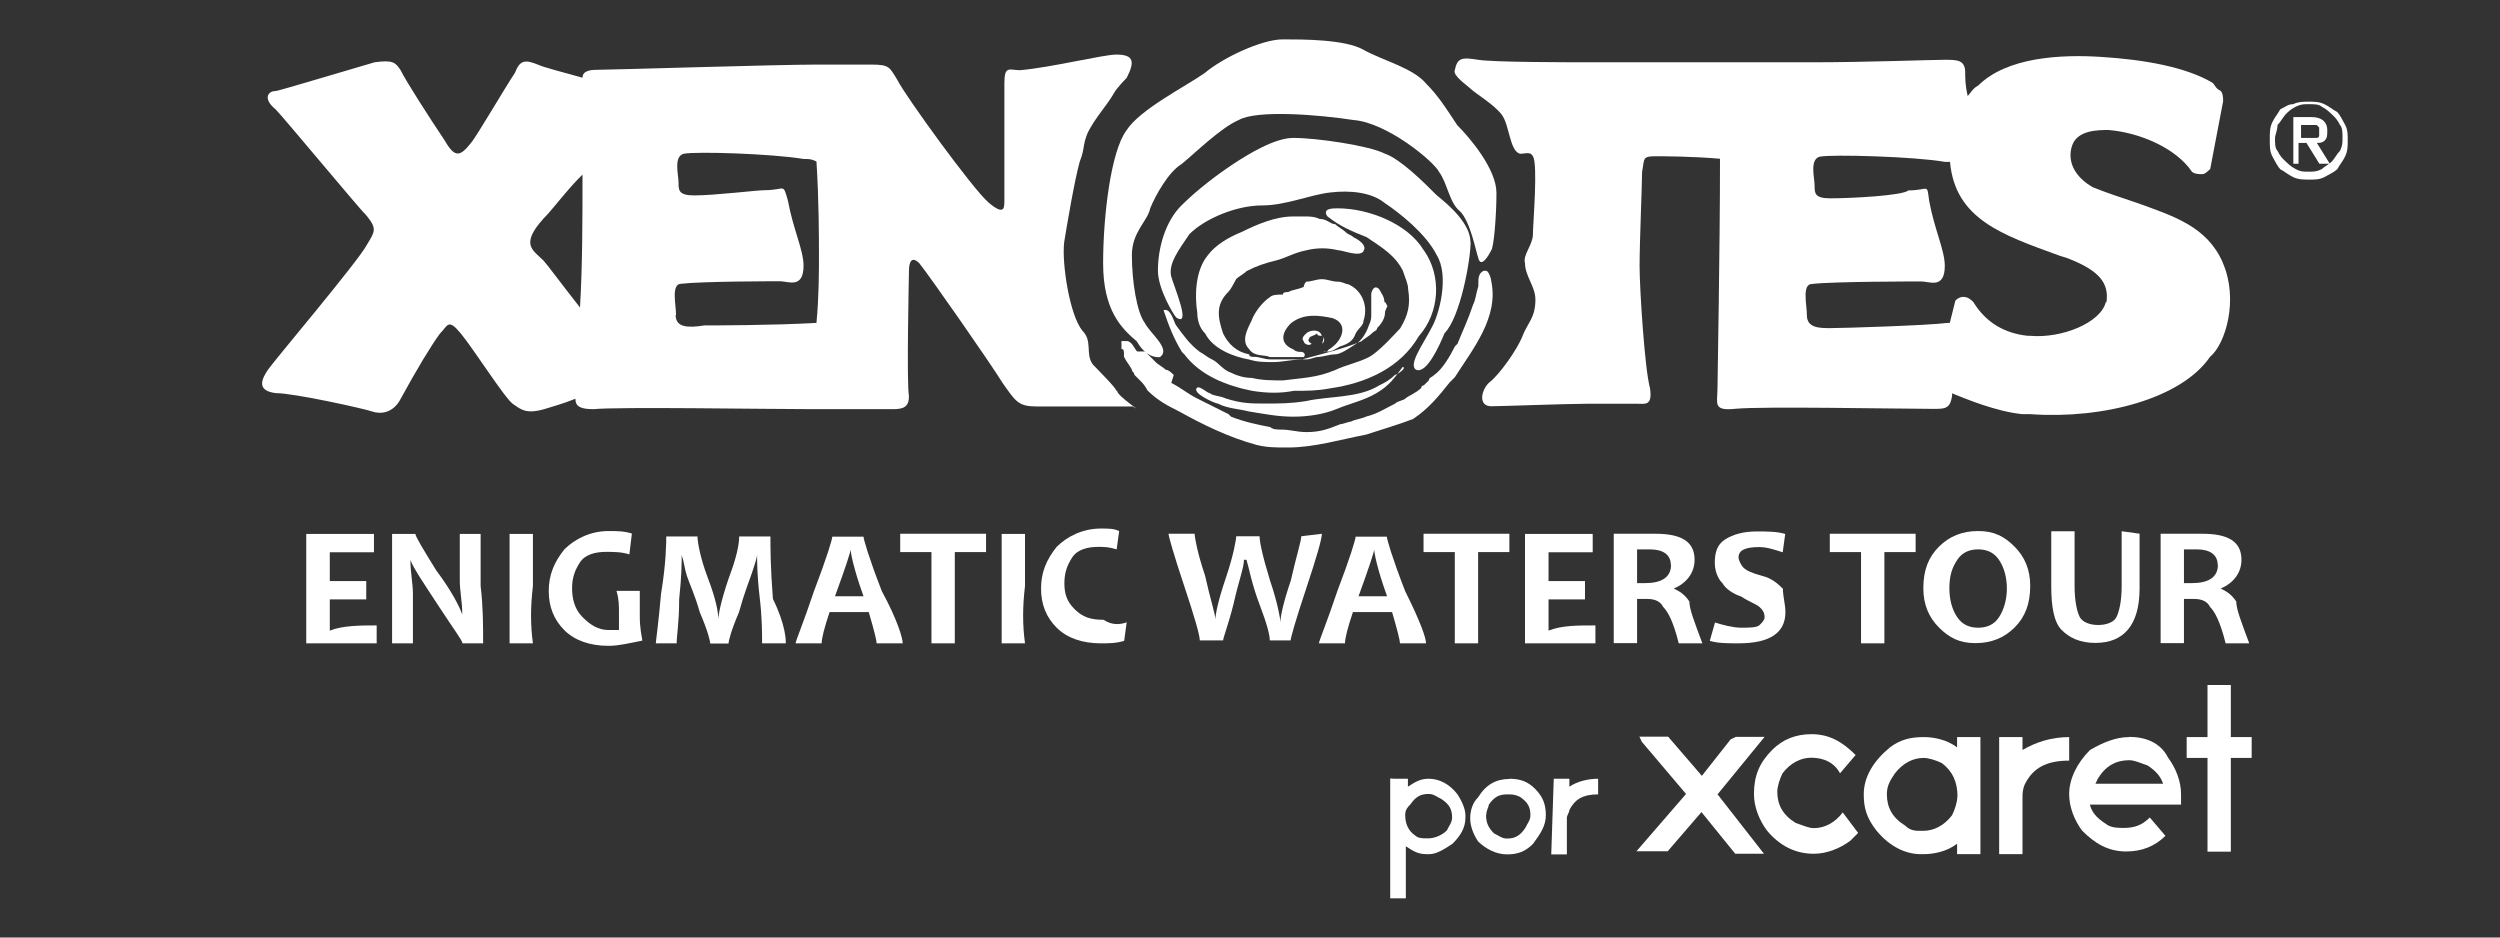
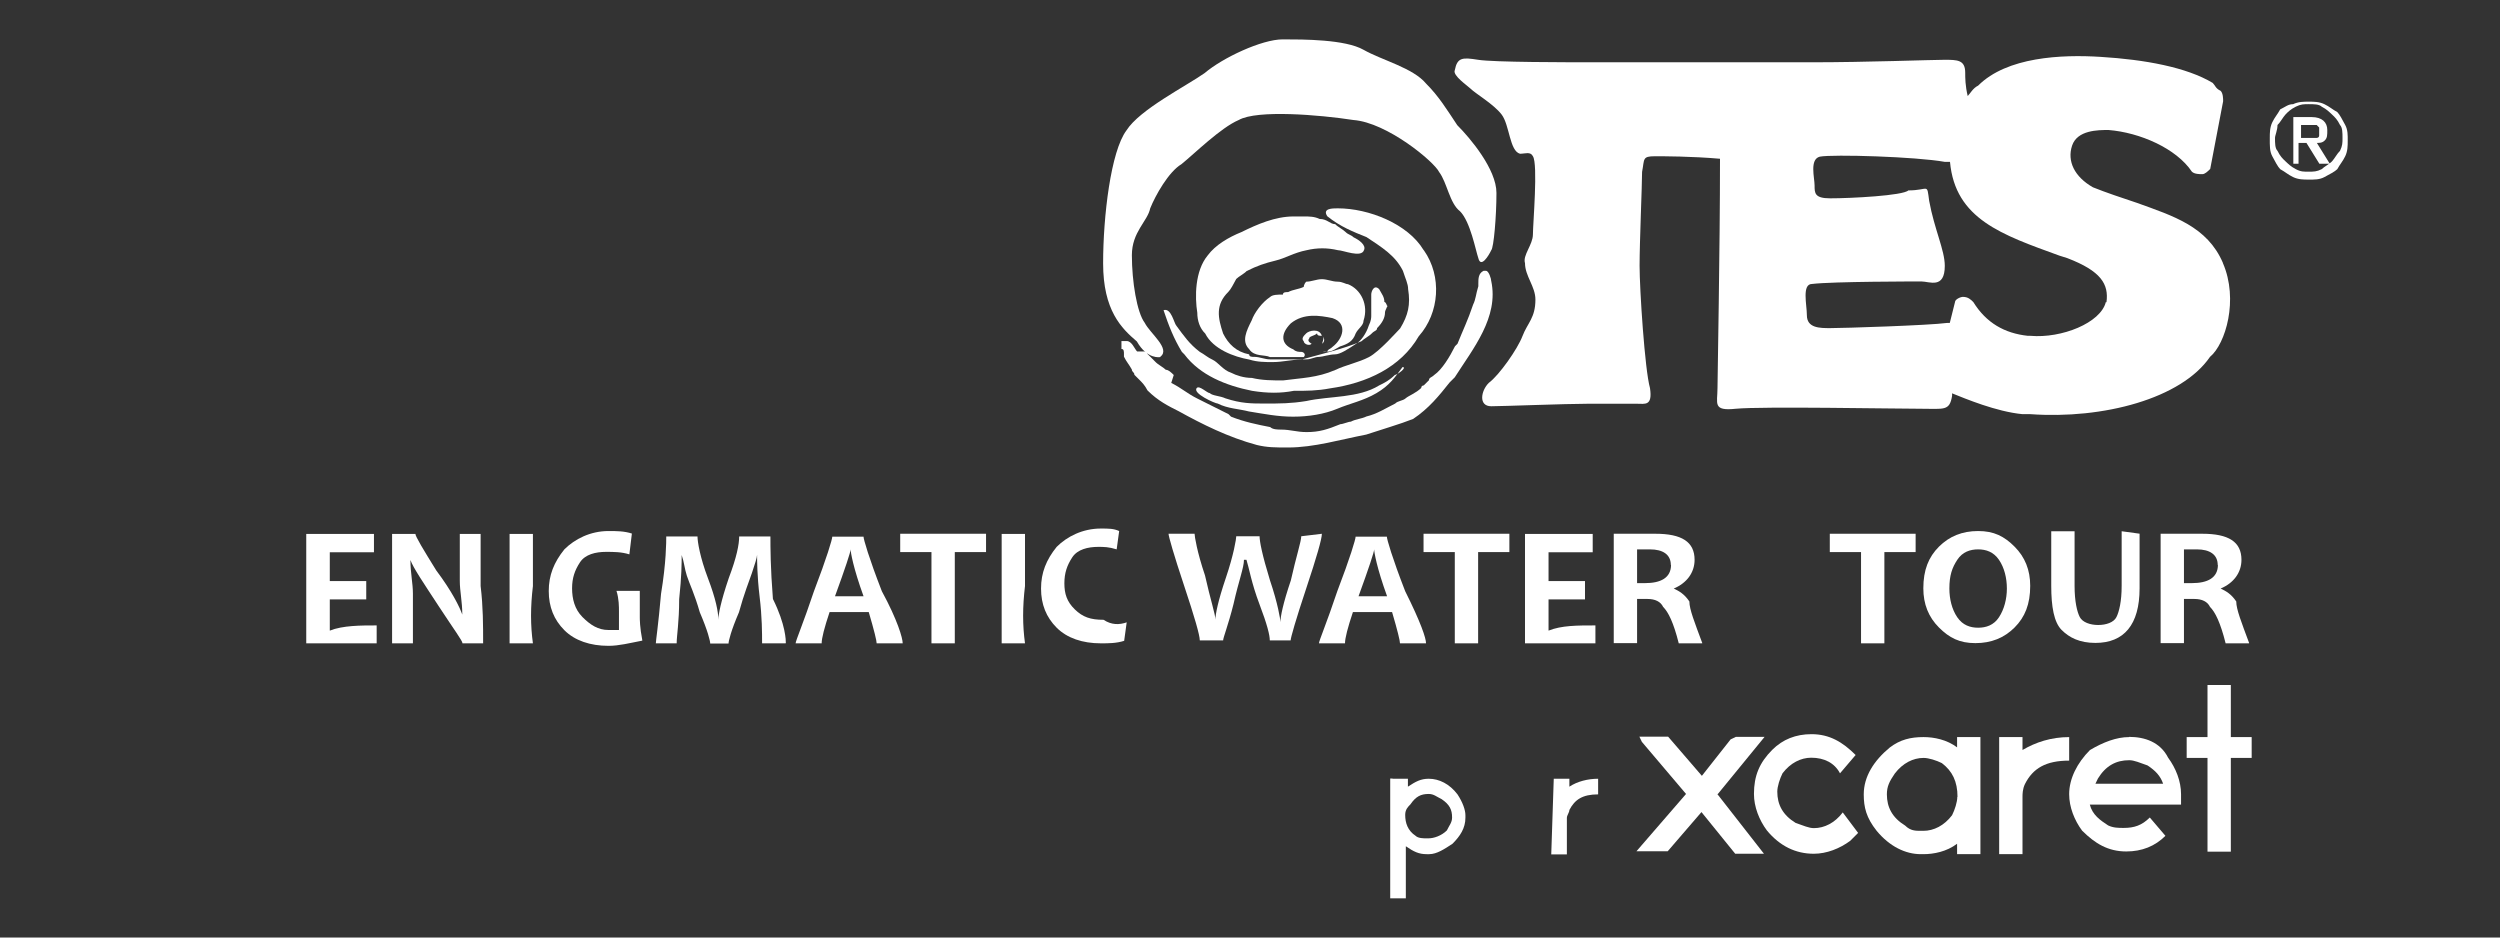
<svg xmlns="http://www.w3.org/2000/svg" id="Layer_1" version="1.1" viewBox="0 0 120 45">
  <rect x="0" y="0" width="120" height="45" fill="#333333" stroke="none" />
  <defs>
    <style>
      .st0 {
        fill: #fff;
      }
    </style>
  </defs>
  <g id="surface1">
    <path class="st0" d="M108.95,6.62c0-.25,0-.5.12-.75s.25-.38.38-.62c.25-.12.38-.25.62-.25.25-.12.5-.12.75-.12s.5,0,.75.12.38.25.62.38c.12.12.25.38.38.62s.12.5.12.75,0,.5-.12.75-.25.38-.38.62c-.12.12-.38.25-.62.38s-.5.12-.75.12-.5,0-.75-.12-.38-.25-.62-.38c-.12-.12-.25-.38-.38-.62s-.12-.5-.12-.88ZM109.2,6.62c0,.25,0,.5.12.62.12.25.25.38.38.5s.25.25.5.38.38.12.62.12.38,0,.62-.12c.12-.12.38-.25.5-.38s.25-.38.38-.5c.12-.25.12-.38.12-.62s0-.5-.12-.62c-.12-.25-.25-.38-.38-.5s-.25-.25-.5-.38c-.12-.12-.38-.12-.62-.12s-.38,0-.62.12-.38.25-.5.38-.25.38-.38.5c0,.25-.12.5-.12.62ZM110.08,5.62h.88c.5,0,.75.25.75.62,0,.25,0,.38-.12.5s-.25.12-.38.12l.62,1h-.5l-.62-1h-.38v1h-.25v-2.25ZM110.45,6.62h.75s.12,0,.12-.12v-.38l-.12-.12h-.75v.62Z" />
    <path class="st0" d="M66.83,37.38h.75v.38c.38-.25.62-.38,1-.38.5,0,1,.25,1.38.75.25.38.38.75.38,1v.12c0,.5-.25.88-.62,1.25-.38.25-.75.5-1.12.5h-.12c-.38,0-.62-.12-1-.38v2.5h-.75v-5.75h.12ZM67.45,39.12c0,.38.12.75.5,1,.12.12.38.12.5.12h.12c.25,0,.62-.12.88-.38.12-.25.25-.38.25-.62,0-.38-.12-.62-.5-.88-.25-.12-.38-.25-.62-.25-.38,0-.62.12-.88.5-.12.12-.25.25-.25.5Z" />
-     <path class="st0" d="M72.45,37.38c.5,0,.88.12,1.25.5s.5.75.5,1.25-.25.88-.62,1.38c-.38.38-.75.5-1.25.5s-1-.25-1.38-.62c-.25-.38-.38-.75-.38-1.12s.12-.75.38-1c.38-.62.88-.88,1.5-.88ZM71.33,39.12c0,.38.12.62.38.88.25.12.38.25.62.25.38,0,.62-.12.88-.5.12-.25.25-.38.25-.62,0-.38-.12-.62-.5-.88-.25-.12-.38-.12-.62-.12-.38,0-.62.12-.88.5,0,.12-.12.25-.12.5Z" />
    <path class="st0" d="M74.58,37.38h.75v.38c.38-.25.88-.38,1.38-.38v.75c-.75,0-1.12.25-1.38.75,0,.12-.12.25-.12.38v1.75h-.75l.12-3.62Z" />
    <path class="st0" d="M93.95,35.88c-.5-.38-1.12-.5-1.62-.5-.62,0-1.12.12-1.62.5-.75.62-1.25,1.38-1.25,2.25,0,.62.12,1.12.62,1.75.62.75,1.38,1.12,2.12,1.12h.12c.5,0,1.12-.12,1.62-.5v.5h1.12v-5.62h-1.12v.5ZM93.95,38.25c0,.25-.12.62-.25.88-.38.5-.88.75-1.38.75h-.12c-.25,0-.5,0-.75-.25-.62-.38-.88-.88-.88-1.5,0-.38.12-.62.38-1,.38-.5.88-.75,1.38-.75.25,0,.62.12.88.25.5.38.75.88.75,1.62Z" />
    <path class="st0" d="M88.45,39c-.38.5-.88.75-1.38.75-.25,0-.5-.12-.88-.25-.62-.38-.88-.88-.88-1.5,0-.25.12-.62.25-.88.38-.5.88-.75,1.38-.75.62,0,1.12.25,1.38.75l.75-.88c-.62-.62-1.25-1-2.12-1-.75,0-1.38.25-1.88.75-.62.62-.88,1.25-.88,2.12,0,.62.25,1.25.62,1.75.62.75,1.38,1.12,2.25,1.12.62,0,1.25-.25,1.75-.62l.38-.38-.75-1Z" />
    <path class="st0" d="M102.2,35.38c-.62,0-1.25.25-1.88.62-.62.62-1,1.38-1,2.12,0,.62.25,1.25.62,1.75.62.62,1.25,1,2.12,1,.75,0,1.38-.25,1.88-.75l-.75-.88c-.38.38-.75.5-1.25.5-.25,0-.5,0-.75-.12-.38-.25-.75-.5-.88-1h4.38v-.5c0-.62-.25-1.25-.62-1.75-.38-.75-1.12-1-1.88-1ZM100.58,37.62l.12-.25c.38-.62.88-.88,1.5-.88.25,0,.5.12.88.25.38.25.62.5.75.88h-3.25Z" />
    <path class="st0" d="M99.33,35.38c-.88,0-1.62.25-2.25.62v-.62h-1.12v5.62h1.12v-2.75c0-.12,0-.38.12-.62.38-.75,1-1.12,2.12-1.12v-1.12Z" />
    <path class="st0" d="M82.45,38.12l2.25-2.75h-1.38l-.25.12-1.38,1.75-1.62-1.88h-1.38l.12.25,2.12,2.5-2.38,2.75h1.5l1.62-1.88,1.62,2h1.38l-2.25-2.88Z" />
    <path class="st0" d="M108.08,35.38h-1v-2.5h-1.12v2.5h-1v1h1v4.5h1.12v-4.5h1v-1Z" />
    <path class="st0" d="M18.08,30v.88h-3.38v-5.25h3.25v.88h-2.12v1.38h1.75v.88h-1.75v1.5c.62-.25,1.5-.25,2.25-.25Z" />
    <path class="st0" d="M23.2,30.88h-1c0-.12-.38-.62-1.12-1.75s-1.25-1.88-1.38-2.25c0,.62.12,1.12.12,1.62v2.38h-1v-5.25h1.12c0,.12.38.75,1,1.75.75,1,1.12,1.75,1.25,2.12,0-.62-.12-1.12-.12-1.62v-2.25h1v2.5c.12,1,.12,1.88.12,2.75Z" />
    <path class="st0" d="M25.58,30.88h-1.12v-5.25h1.12v2.5c-.12,1-.12,1.88,0,2.75Z" />
    <path class="st0" d="M30.83,30.75c-.62.12-1.12.25-1.62.25-.88,0-1.62-.25-2.12-.75s-.75-1.12-.75-1.88.25-1.38.75-2c.5-.5,1.25-.88,2.12-.88.38,0,.75,0,1.12.12l-.12,1c-.38-.12-.75-.12-1.12-.12-.5,0-1,.12-1.25.5s-.38.75-.38,1.25.12,1,.5,1.38.75.62,1.25.62h.5v-.88c0-.25,0-.62-.12-1h1.12v1.25c0,.12,0,.5.12,1.12Z" />
    <path class="st0" d="M37.7,30.88h-1.12c0-.5,0-1.25-.12-2.25s-.12-1.75-.12-2c0,.12-.12.5-.25.88s-.38,1-.62,1.88c-.38.88-.5,1.38-.5,1.5h-.88c0-.12-.12-.62-.5-1.5-.25-.88-.5-1.38-.62-1.75s-.12-.62-.25-1c0,.38,0,1-.12,2.12,0,1.12-.12,1.75-.12,2.12h-1c0-.12.12-.88.25-2.38.25-1.5.25-2.5.25-2.75h1.5c0,.25.12,1,.5,2s.5,1.62.5,2c0-.25.12-.88.5-2,.38-1,.5-1.62.5-2h1.5c0,.5,0,1.5.12,3,.62,1.25.62,2,.62,2.12Z" />
    <path class="st0" d="M43.33,30.88h-1.25c0-.12-.12-.62-.38-1.5h-1.88c-.25.75-.38,1.25-.38,1.5h-1.25c0-.12.38-1,.88-2.5.62-1.62.88-2.5.88-2.62h1.5c0,.12.25,1,.88,2.62.75,1.38,1,2.25,1,2.5ZM41.45,28.62c-.5-1.38-.62-2.12-.62-2.25,0,.12-.25.88-.75,2.25h1.38Z" />
    <path class="st0" d="M47.33,25.62v.88h-1.5v4.38h-1.12v-4.38h-1.5v-.88h4.12Z" />
    <path class="st0" d="M49.2,30.88h-1.12v-5.25h1.12v2.5c-.12,1-.12,1.88,0,2.75Z" />
    <path class="st0" d="M54.08,29.88l-.12.88c-.38.12-.75.12-1.12.12-.88,0-1.62-.25-2.12-.75s-.75-1.12-.75-1.88.25-1.38.75-2c.5-.5,1.25-.88,2.12-.88.38,0,.62,0,.88.12l-.12.88c-.38-.12-.62-.12-.88-.12-.5,0-1,.12-1.25.5s-.38.75-.38,1.25.12.88.5,1.25.75.5,1.38.5c.38.25.75.25,1.12.12Z" />
    <path class="st0" d="M63.45,25.62c0,.25-.25,1.12-.75,2.62s-.75,2.38-.75,2.5h-1c0-.25-.12-.75-.5-1.75s-.5-1.75-.62-2.12h-.12c0,.38-.25,1-.5,2.12-.25,1-.5,1.62-.5,1.75h-1.12c0-.25-.25-1.12-.75-2.62s-.75-2.38-.75-2.5h1.25c0,.12.12.88.5,2,.25,1.12.5,1.88.5,2.12,0-.25.12-.88.5-2s.5-1.88.5-2h1.12c0,.25.12.88.5,2.12.38,1.12.5,1.88.5,2,0-.25.12-.88.5-2,.25-1.12.5-1.88.5-2.12l1-.12Z" />
    <path class="st0" d="M68.45,30.88h-1.25c0-.12-.12-.62-.38-1.5h-1.88c-.25.75-.38,1.25-.38,1.5h-1.25c0-.12.38-1,.88-2.5.62-1.62.88-2.5.88-2.62h1.5c0,.12.25,1,.88,2.62.75,1.5,1,2.25,1,2.5ZM66.58,28.62c-.5-1.38-.62-2.12-.62-2.25,0,.12-.25.88-.75,2.25h1.38Z" />
    <path class="st0" d="M72.45,25.62v.88h-1.5v4.38h-1.12v-4.38h-1.5v-.88h4.12Z" />
    <path class="st0" d="M76.58,30v.88h-3.38v-5.25h3.25v.88h-2.12v1.38h1.75v.88h-1.75v1.5c.62-.25,1.38-.25,2.25-.25Z" />
    <path class="st0" d="M81.7,30.88h-1.12c-.25-1-.5-1.5-.75-1.75-.12-.25-.38-.38-.75-.38h-.5v2.12h-1.12v-5.25h2c1.25,0,1.88.38,1.88,1.25,0,.62-.38,1.12-1,1.38.25.12.5.25.75.62,0,.38.25,1,.62,2ZM80.2,27.12c0-.5-.38-.75-1-.75h-.62v1.62h.38c.75,0,1.25-.25,1.25-.88Z" />
-     <path class="st0" d="M85.7,29.38c0,1-.75,1.5-2.25,1.5-.5,0-1,0-1.38-.12l.25-.88c.38.12.88.25,1.25.25s.75,0,.88-.12.25-.25.25-.38c0-.25-.12-.38-.25-.5s-.5-.25-.88-.5c-.38-.12-.75-.38-.88-.62-.25-.25-.38-.62-.38-1,0-.5.12-.88.5-1.12s.88-.38,1.5-.38c.5,0,1,0,1.38.12l-.12.88c-.38-.12-.75-.25-1.12-.25-.62,0-1,.12-1,.5,0,.12.12.38.25.5s.38.25.88.38.75.38,1,.62c0,.38.12.75.12,1.12Z" />
    <path class="st0" d="M91.95,25.62v.88h-1.5v4.38h-1.12v-4.38h-1.5v-.88h4.12Z" />
    <path class="st0" d="M97.45,28.12c0,.88-.25,1.5-.75,2s-1.12.75-1.88.75-1.25-.25-1.75-.75-.75-1.12-.75-1.88c0-.88.25-1.5.75-2s1.12-.75,1.88-.75,1.25.25,1.75.75.75,1.12.75,1.88ZM96.33,28.25c0-.5-.12-1-.38-1.38s-.62-.5-1-.5-.75.12-1,.5-.38.75-.38,1.38c0,.5.12,1,.38,1.38s.62.5,1,.5.75-.12,1-.5.38-.88.38-1.38Z" />
    <path class="st0" d="M102.7,25.62v2.62c0,1.75-.75,2.62-2.12,2.62-.75,0-1.25-.25-1.62-.62s-.5-1.12-.5-2.12v-2.62h1.12v2.62c0,.75.12,1.25.25,1.5s.5.38.88.38.75-.12.88-.38.25-.75.25-1.5v-2.62l.88.12Z" />
    <path class="st0" d="M107.95,30.88h-1.12c-.25-1-.5-1.5-.75-1.75-.12-.25-.38-.38-.75-.38h-.5v2.12h-1.12v-5.25h2c1.25,0,1.88.38,1.88,1.25,0,.62-.38,1.12-1,1.38.25.12.5.25.75.62,0,.38.25,1,.62,2ZM106.45,27.12c0-.5-.38-.75-1-.75h-.62v1.62h.38c.75,0,1.25-.25,1.25-.88Z" />
-     <path class="st0" d="M53.58,18.75c0-.12-.88-1-1.12-1.25-.38-.5,0-1.12-.5-1.62-.62-.75-1-3.25-.88-4.25.12-.75.5-3,.75-3.88.25-.62.12-.75.38-1.38.38-.75.88-1.25,1.25-1.88.12-.25.62-.75.62-.75.38-.75.38-1.12-.5-1.12-.62,0-3.12.62-4.62.75-.5,0-.75-.25-.75.62v5.62c0,.38,0,.75-.75.12s-4-5.12-4.38-5.88c-.38-.62-.38-.75-1.25-.75h-2.62c-1.88,0-9.88.25-10.5.25-.25,0-.75,0-.75.38-.88-.25-1.88-.5-2.12-.62-.62-.25-.88-.25-1.12.38-.5.75-1.88,3.12-2.12,3.38-.5.62-.75.75-1.25-.12-.75-1.12-1.88-2.88-2.12-3.38-.25-.38-.38-.5-1.25-.38-.88.25-4.62,1.38-4.75,1.38-.38,0-.62.38,0,.88.38.38,4,4.75,4.38,5.12.5.62.38.75,0,1.38-.38.75-4.5,5.62-4.75,6s-.62,1,.38,1.12c.88,0,4.25.75,4.62.88s1,.12,1.38-.62c.75-1.38,1.5-2.62,1.88-3.12.38-.38.38-.75,1,0s2.12,3.12,2.5,3.38.62.5,1.5.25c.38-.12.88-.25,1.5-.5,0,.38.25.5.88.5,1.12-.12,8.38,0,10.5,0h3.88c.5,0,.75-.12.75-.62-.12-.62,0-5.88,0-6s0-.88.5-.38c.5.62,3.38,4.75,4,5.75.62.88.75,1.12,1.62,1.12h4.62c.62.38-.75-.5-.75-.75ZM26.08,12.5c-.5-.5-1.12-.75,0-2,.5-.5,1.12-1.38,1.88-2.12,0,2,0,4.38-.12,6.38-.88-1.12-1.62-2.12-1.75-2.25ZM32.45,15.12c0-.5-.25-1.5.25-1.5,1-.12,4.62-.12,4.75-.12.38,0,1.12.38,1.12-.75,0-.75-.5-1.75-.75-3.12-.25-.88-.12-.5-1.12-.5-.38,0-2.38.25-3.38.25-.75,0-.75-.25-.75-.62s-.25-1.25.25-1.38c.62-.12,4.25,0,5.75.25.25,0,.38,0,.62.12.12,1.88.12,3.75.12,4.5s0,2-.12,3.25c-2.12.12-5,.12-5.38.12-.75.12-1.38.12-1.38-.5Z" />
    <path class="st0" d="M106.7,12.62c-.75-1.75-2.38-2.25-4.12-2.88-.75-.25-1.5-.5-2.12-.75-.88-.5-1.25-1.25-1-2s1.25-.75,1.75-.75c1.5.12,3.25.88,4,2,.12.12.38.12.5.12s.25-.12.38-.25l.62-3.25c0-.12,0-.38-.12-.5-.25-.12-.25-.25-.38-.38-1.25-.75-3.25-1.12-5.38-1.25-1.88-.12-4.5,0-5.88,1.38-.25.12-.38.38-.5.5-.12-.5-.12-.88-.12-1.12,0-.62-.38-.62-1-.62s-3.75.12-6.38.12h-10.25c-1.5,0-5,0-5.75-.12s-1-.12-1.12.5c-.12.25.62.75.75.88.25.25,1.12.75,1.5,1.25s.38,1.75.88,1.88c.25,0,.5-.12.62.12.25.38,0,3.25,0,3.75s-.5,1-.38,1.38c0,.62.5,1.12.5,1.75,0,.88-.38,1.12-.62,1.75s-1.12,1.88-1.62,2.25c-.38.38-.5,1.12.12,1.12.5,0,3.62-.12,4.62-.12h2.38c.38,0,.75.12.62-.75-.25-.88-.5-4.75-.5-5.88s.12-3.88.12-4.5c.12-.62,0-.75.62-.75.38,0,1.75,0,3.12.12,0,4.38-.12,10.5-.12,11,0,.75-.25,1.12.88,1,1.25-.12,7.62,0,8.88,0,1.12,0,1.38.12,1.5-.62v-.12c.62.25,2.12.88,3.38,1h.38c3.5.25,7.25-.75,8.62-2.75.75-.62,1.38-2.75.62-4.5ZM101.08,14.5c-.25,1-2.12,1.75-3.62,1.62h-.12c-1.12-.12-2-.62-2.62-1.62-.12-.12-.25-.25-.5-.25-.12,0-.38.12-.38.25l-.25,1h-.12c-.88.12-5,.25-5.62.25-.5,0-1.12,0-1.12-.62,0-.5-.25-1.5.25-1.5,1-.12,5-.12,5.25-.12.38,0,1.12.38,1.12-.75,0-.75-.5-1.75-.75-3.12-.12-.88,0-.5-1-.5-.25.25-2.75.38-3.75.38-.75,0-.75-.25-.75-.62s-.25-1.25.25-1.38c.62-.12,4.62,0,6,.25h.25c.25,2.75,2.5,3.5,5.25,4.5l.38.12c1.62.62,2,1.25,1.88,2.12Z" />
    <path class="st0" d="M63.7,16.88c.25,0,.38-.12.62-.25.38-.12.62-.25.75-.62.12-.25.38-.38.38-.62.25-.75-.12-1.5-.75-1.75-.12,0-.25-.12-.5-.12s-.5-.12-.75-.12-.5.12-.75.12c-.12.12-.12.25-.12.25-.25.12-.5.12-.75.25-.12,0-.25,0-.25.12-.25,0-.5,0-.62.12-.38.25-.75.75-.88,1.12-.25.5-.5,1-.12,1.38.25.38.75.25,1,.38h1.62c.12-.12,0-.25-.12-.25s-.25,0-.38-.12c-.62-.25-.62-.75-.12-1.25.62-.5,1.38-.38,2-.25.75.25.5,1,0,1.38-.12.12-.25.12-.25.25-.38-.12-.12,0,0,0Z" />
    <path class="st0" d="M66.45,14.5c0-.25-.12-.38-.25-.62-.25-.25-.38.12-.38.25v1c0,.12,0,.25-.12.5-.12.38-.38.75-.62.88-.38.25-.75.5-1,.5s-.62.12-.75.12c-.25,0-.38.12-.62.12h-1.75c-.25,0-.5-.12-.75-.12-.12,0-.25,0-.25-.12-.62-.12-1-.5-1.25-1-.25-.75-.38-1.38.25-2,.12-.12.25-.38.38-.62.12-.12.38-.25.5-.38.5-.25.88-.38,1.38-.5s.88-.38,1.5-.5c.5-.12,1-.12,1.5,0,.25,0,1.12.38,1.25,0,.12-.25-.25-.5-.5-.62-.12-.12-.25-.12-.38-.25s-.38-.25-.5-.38c-.25,0-.38-.25-.75-.25-.25-.12-.5-.12-.75-.12h-.5c-.88,0-1.75.38-2.5.75-.62.25-1.25.62-1.62,1.12-.62.75-.62,2-.5,2.75,0,.38.12.75.38,1,.38.75,1.38,1.12,2.12,1.25.38.12.75.12,1.12.12.5,0,.88-.12,1.38-.12.88-.25,2-.5,2.88-.88.12-.12.38-.25.5-.38s.25-.12.25-.25c.25-.25.38-.5.38-.75,0-.12.12-.25.12-.38,0,.25,0,0-.12-.12Z" />
    <path class="st0" d="M63.45,16.12s0-.12,0,0c-.12-.38-.62-.25-.75-.12s-.25.25-.12.38c0,.12.25.25.38.12,0,0-.25-.12-.12-.25,0-.12.25-.12.38-.25,0,.12.12.12.25.12.12.12,0,.25,0,.38.12-.12.12-.25,0-.38Z" />
-     <path class="st0" d="M70.58,11.62c0-.88-1-1.75-1.62-2.25-.62-.62-1.75-1.75-2.5-2-.75-.38-3.25-.75-4.38-.75-.88,0-2.12.75-2.88,1.25s-1.75,1.25-2.5,2-1.12,2-1.12,3.12c0,.88.75,2.12.88,2.25.75.5-.12-1.5-.25-2-.12-.62.38-1.25.88-2,.75-.75,2.25-1.38,3.5-1.38,1.12,0,2.25-.5,3.25-.62s2,0,2.62.5c.75.5,2,1.5,2.5,2.5.62,1,.12,2.88-.25,3.5-.38.75-1.12,1.75-.75,2,.5.25,1.12-1.12,1.38-1.75.75-.75,1.25-3.5,1.25-4.38Z" />
    <path class="st0" d="M68.33,12c-.75-1.25-2.62-2-4.12-2-.25,0-.75,0-.5.38.62.5,1.25.75,1.88,1,.75.5,1.38.88,1.75,1.62.12.38.25.62.25.88.12.75,0,1.25-.38,1.88-.12.12-1,1.12-1.5,1.38s-1.12.38-1.62.62c-.88.38-1.62.38-2.5.5-.5,0-1,0-1.5-.12-.38,0-.75-.12-1-.25-.38-.12-.62-.5-.88-.62s-.38-.25-.62-.38c-.5-.38-.75-.75-1.12-1.25-.12-.12-.25-.88-.62-.75.25.75.5,1.38.88,2l.12.12c.75,1,2,1.5,3.25,1.75.75.12,1.38.12,2,0,.62,0,1.12,0,1.75-.12,1.75-.25,3.38-1,4.25-2.5,1-1.12,1.12-2.88.25-4.12Z" />
    <path class="st0" d="M55.7,17.12c.5-.38-.5-1.12-.75-1.62-.38-.5-.62-2-.62-3.25,0-1.12.75-1.62.88-2.25.25-.62.88-1.75,1.5-2.12.62-.5,1.88-1.75,2.75-2.12.88-.5,3.88-.25,5.5,0,1.62.12,3.88,2,4.12,2.5.38.5.5,1.5,1,1.88.5.5.75,1.88.88,2.25.12.5.5-.12.62-.38.12-.12.25-1.62.25-2.75s-1.25-2.62-1.88-3.25c-.5-.75-.88-1.38-1.5-2-.62-.75-2.12-1.12-3-1.62s-2.88-.5-3.88-.5-2.88.88-3.75,1.62c-.88.62-3.12,1.75-3.75,2.75-.75,1-1.12,4.12-1.12,6.38s.88,3.12,1.62,3.75c.5.88,1.12.75,1.12.75Z" />
    <path class="st0" d="M71.58,13.5c0-.12-.12-.5-.25-.5h-.12c-.25.12-.25.38-.25.62v.12c-.12.38-.12.62-.25.88-.25.75-.5,1.25-.75,1.88l-.12.12c-.25.5-.62,1.12-1,1.38-.12.12-.25.12-.25.25l-.25.25s-.12,0-.12.12c-.25.25-.62.38-.75.5s-.38.12-.5.25c-.5.25-.88.5-1.38.62-.25.12-.5.12-.75.25-.12,0-.38.12-.5.12-.62.25-1,.38-1.62.38-.5,0-.75-.12-1.25-.12-.12,0-.38,0-.5-.12-.62-.12-1.25-.25-1.88-.5l-.12-.12-1.5-.75c-.5-.25-.75-.5-1.25-.75l.12-.38c-.12-.12-.25-.25-.38-.25-.12-.12-.38-.25-.5-.38l-.38-.38s0-.12-.12-.12h-.38c-.12-.12-.25-.5-.5-.5h-.25v.38c.12,0,.12.12.12.25v.12c.12.25.25.38.38.62,0,.12.12.12.12.25l.25.25c.12.12.25.25.38.5.5.5,1,.75,1.5,1,1.12.62,2.38,1.25,3.75,1.62.5.12.88.12,1.5.12,1.25,0,2.5-.38,3.75-.62.75-.25,1.62-.5,2.25-.75.75-.5,1.25-1.12,1.75-1.75l.25-.25c.88-1.38,2.12-2.88,1.75-4.62Z" />
    <path class="st0" d="M66.95,18c-.25.25-.5.38-.75.5-1,.62-2.38.5-3.5.75-.75.12-1.25.12-2,.12-.62,0-1.12,0-1.88-.25-.25-.12-.62-.12-.75-.25-.12,0-.5-.38-.62-.25-.25.25.88.75,1,.75.5.25,1,.25,1.5.38.75.12,1.38.25,2.12.25s1.5-.12,2.12-.38,1.25-.38,1.88-.75.88-.75,1.25-1.25c.25,0-.25.38-.38.38Z" />
  </g>
</svg>